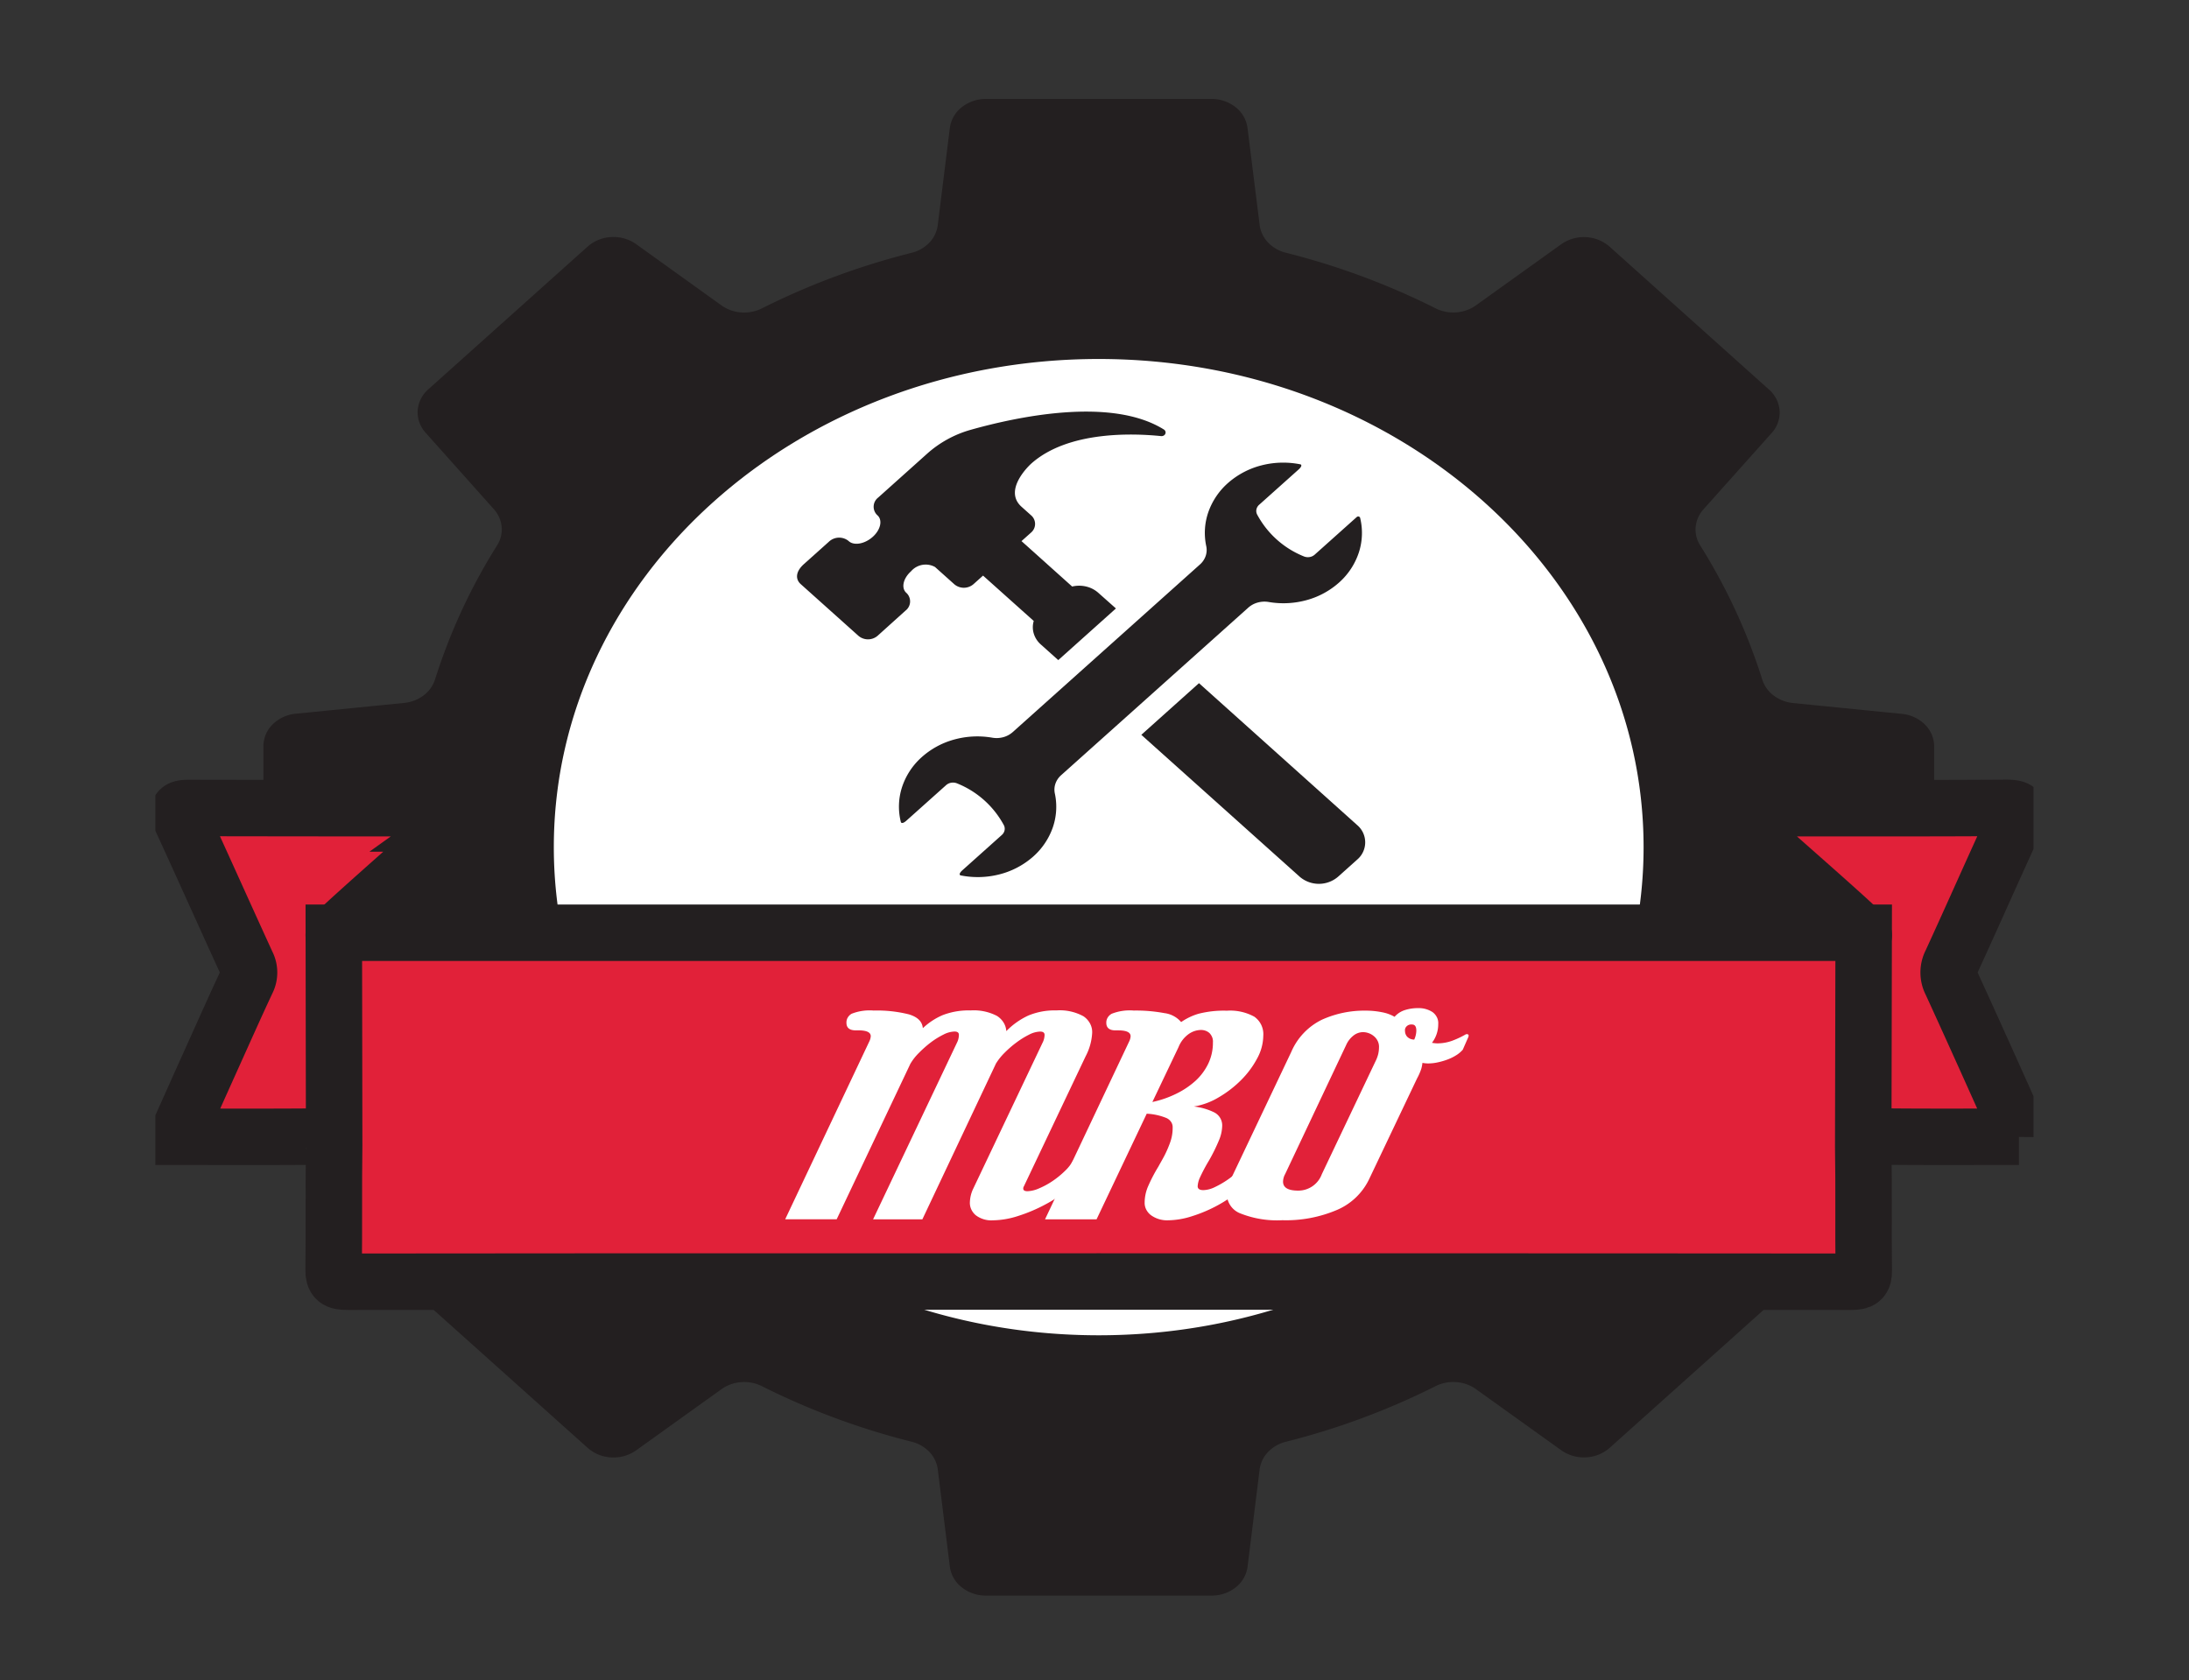
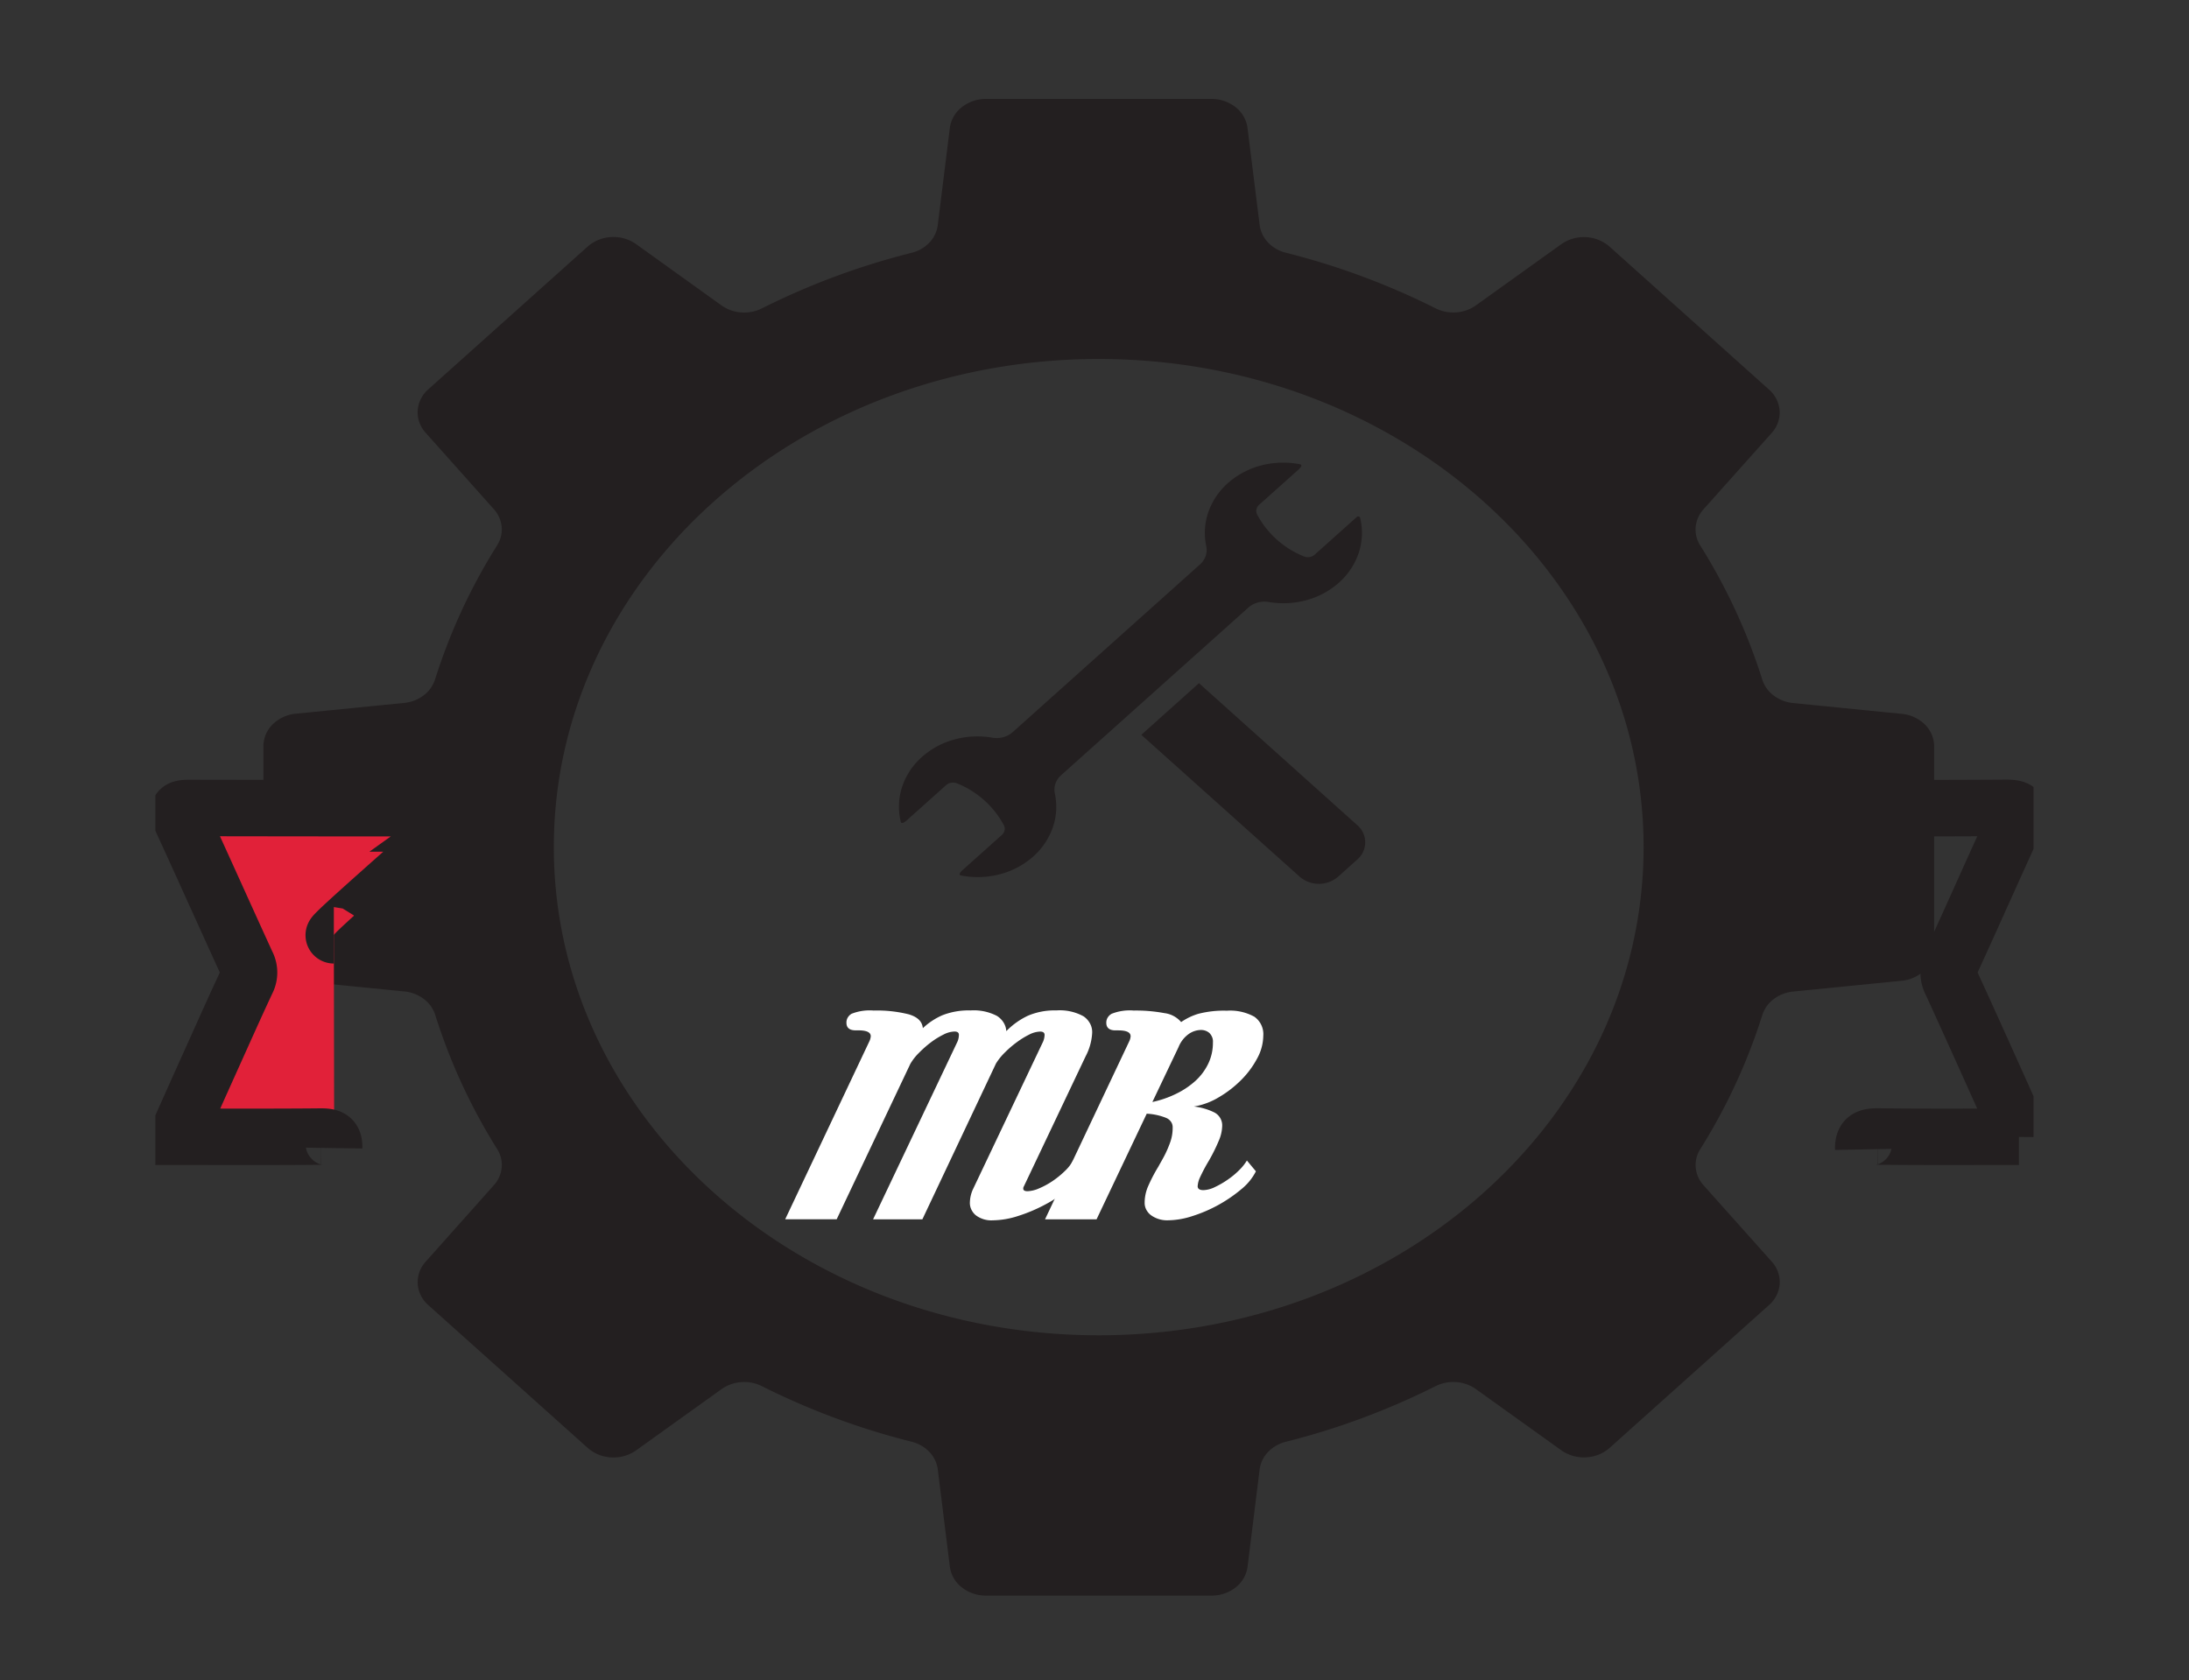
<svg xmlns="http://www.w3.org/2000/svg" height="119" viewBox="0 0 155 119" width="155">
  <rect x="0" y="0" width="155" height="119" fill="#333333" stroke="none" />
  <clipPath id="a">
    <path d="m-13065-13261h155v119h-155z" />
  </clipPath>
  <clipPath id="b">
    <path d="m.502.204h132.99v106h-132.99z" />
  </clipPath>
  <g clip-path="url(#a)" transform="translate(13065 13261)">
    <g clip-path="url(#b)" transform="translate(-13054.502 -13254.204)">
-       <path d="m68.154 89.692c22.723 0 41.145-16.506 41.145-36.866s-18.421-36.866-41.145-36.866-41.144 16.505-41.144 36.866 18.421 36.866 41.144 36.866z" fill="#fff" stroke="#231f20" stroke-miterlimit="10" stroke-width=".4" />
      <g fill="#231f20">
        <path d="m74.4 41.586-4.083 3.658 11.213 10.049a2.084 2.084 0 0 0 2.719 0l1.358-1.216a1.6 1.6 0 0 0 0-2.436z" />
-         <path d="m53.621 36.448a.822.822 0 0 0 .069-1.248c-.39-.333-.251-1.024.32-1.536a1.369 1.369 0 0 1 1.7-.305l1.36 1.218a1.042 1.042 0 0 0 1.36 0l.68-.609 3.59 3.213a1.541 1.541 0 0 0 0 .888 1.679 1.679 0 0 0 .493.77l1.243 1.114 4.083-3.658-1.249-1.11a1.974 1.974 0 0 0 -.859-.443 2.126 2.126 0 0 0 -.991 0l-3.587-3.217.68-.607a.8.8 0 0 0 0-1.218l-.68-.609c-1.358-1.218.68-3.045.68-3.045 2.6-2.329 7.188-2.162 9.2-1.957a.315.315 0 0 0 .182-.034.267.267 0 0 0 .121-.127.233.233 0 0 0 .009-.167.26.26 0 0 0 -.107-.137c-3.75-2.345-10.44-.894-13.677.018a7.8 7.8 0 0 0 -3.085 1.688l-3.47 3.11a.82.82 0 0 0 -.067 1.246c.392.331.251 1.026-.32 1.538s-1.349.646-1.717.287a1.06 1.06 0 0 0 -1.392.062l-1.764 1.58c-.612.549-.6 1.083-.225 1.419l4.083 3.658a1.042 1.042 0 0 0 1.36 0z" />
        <path d="m64.631 48.111 13.269-11.881a1.664 1.664 0 0 1 .673-.357 1.8 1.8 0 0 1 .781-.033 6.18 6.18 0 0 0 2.708-.147 5.7 5.7 0 0 0 2.308-1.279 4.888 4.888 0 0 0 1.357-2.105 4.48 4.48 0 0 0 .084-2.43.122.122 0 0 0 -.035-.059.144.144 0 0 0 -.063-.035.155.155 0 0 0 -.074 0 .144.144 0 0 0 -.065.033l-2.974 2.661a.71.71 0 0 1 -.362.174.754.754 0 0 1 -.408-.044 6.5 6.5 0 0 1 -3.315-2.972.554.554 0 0 1 -.046-.364.6.6 0 0 1 .193-.322l2.795-2.5c.255-.229.214-.351.106-.366a6.179 6.179 0 0 0 -2.716.071 5.737 5.737 0 0 0 -2.347 1.215 4.926 4.926 0 0 0 -1.427 2.072 4.483 4.483 0 0 0 -.16 2.431 1.3 1.3 0 0 1 -.038.7 1.417 1.417 0 0 1 -.4.6l-13.269 11.882a1.657 1.657 0 0 1 -.667.356 1.792 1.792 0 0 1 -.776.035 6.171 6.171 0 0 0 -2.717.137 5.69 5.69 0 0 0 -2.318 1.278 4.879 4.879 0 0 0 -1.362 2.111 4.474 4.474 0 0 0 -.078 2.438c.022.1.157.132.408-.1l2.795-2.5a.715.715 0 0 1 .36-.173.763.763 0 0 1 .406.04 6.519 6.519 0 0 1 3.329 2.969.557.557 0 0 1 .047.366.6.6 0 0 1 -.194.324l-2.793 2.5c-.255.229-.214.349-.106.366a6.185 6.185 0 0 0 2.717-.073 5.74 5.74 0 0 0 2.353-1.219 4.93 4.93 0 0 0 1.427-2.073 4.484 4.484 0 0 0 .159-2.431 1.3 1.3 0 0 1 .038-.7 1.426 1.426 0 0 1 .397-.596z" />
        <path d="m124.16 43.76-7.708-.768a2.716 2.716 0 0 1 -1.374-.543 2.282 2.282 0 0 1 -.8-1.14 41.113 41.113 0 0 0 -4.375-9.457 2.1 2.1 0 0 1 -.335-1.308 2.159 2.159 0 0 1 .539-1.252l4.849-5.429a2.15 2.15 0 0 0 .559-1.567 2.2 2.2 0 0 0 -.749-1.5l-11.289-10.122a2.715 2.715 0 0 0 -1.677-.674 2.776 2.776 0 0 0 -1.748.5l-6.061 4.344a2.737 2.737 0 0 1 -1.4.484 2.8 2.8 0 0 1 -1.46-.3 51.706 51.706 0 0 0 -10.551-3.918 2.618 2.618 0 0 1 -1.272-.715 2.188 2.188 0 0 1 -.608-1.231l-.864-6.9a2.233 2.233 0 0 0 -.836-1.464 2.747 2.747 0 0 0 -1.717-.59h-15.97a2.749 2.749 0 0 0 -1.713.59 2.235 2.235 0 0 0 -.841 1.463l-.859 6.906a2.185 2.185 0 0 1 -.605 1.232 2.614 2.614 0 0 1 -1.273.715 51.743 51.743 0 0 0 -10.55 3.916 2.806 2.806 0 0 1 -1.46.3 2.741 2.741 0 0 1 -1.4-.483l-6.069-4.357a2.776 2.776 0 0 0 -1.749-.5 2.718 2.718 0 0 0 -1.677.671l-11.291 10.117a2.2 2.2 0 0 0 -.749 1.5 2.149 2.149 0 0 0 .56 1.567l4.85 5.436a2.162 2.162 0 0 1 .539 1.252 2.1 2.1 0 0 1 -.335 1.308 41.035 41.035 0 0 0 -4.377 9.457 2.276 2.276 0 0 1 -.8 1.14 2.712 2.712 0 0 1 -1.374.543l-7.71.768a2.68 2.68 0 0 0 -1.627.759 2.173 2.173 0 0 0 -.649 1.537v14.312a2.175 2.175 0 0 0 .657 1.541 2.683 2.683 0 0 0 1.633.753l7.71.768a2.712 2.712 0 0 1 1.374.543 2.277 2.277 0 0 1 .8 1.14 41.054 41.054 0 0 0 4.365 9.457 2.1 2.1 0 0 1 .335 1.308 2.162 2.162 0 0 1 -.539 1.252l-4.85 5.442a2.149 2.149 0 0 0 -.56 1.567 2.2 2.2 0 0 0 .749 1.5l11.291 10.117a2.717 2.717 0 0 0 1.677.672 2.776 2.776 0 0 0 1.749-.5l6.069-4.351a2.742 2.742 0 0 1 1.4-.483 2.806 2.806 0 0 1 1.46.3 51.734 51.734 0 0 0 10.55 3.915 2.616 2.616 0 0 1 1.272.715 2.186 2.186 0 0 1 .606 1.231l.857 6.909a2.234 2.234 0 0 0 .841 1.462 2.744 2.744 0 0 0 1.715.588h15.97a2.75 2.75 0 0 0 1.715-.582 2.236 2.236 0 0 0 .84-1.463l.857-6.909a2.192 2.192 0 0 1 .607-1.23 2.621 2.621 0 0 1 1.271-.716 51.707 51.707 0 0 0 10.555-3.922 2.8 2.8 0 0 1 1.46-.3 2.737 2.737 0 0 1 1.4.484l6.065 4.346a2.776 2.776 0 0 0 1.748.5 2.715 2.715 0 0 0 1.676-.671l11.291-10.119a2.2 2.2 0 0 0 .749-1.5 2.15 2.15 0 0 0 -.559-1.567l-4.849-5.429a2.159 2.159 0 0 1 -.539-1.252 2.1 2.1 0 0 1 .335-1.308 41.119 41.119 0 0 0 4.375-9.457 2.282 2.282 0 0 1 .8-1.139 2.717 2.717 0 0 1 1.374-.543l7.708-.768a2.681 2.681 0 0 0 1.636-.76 2.175 2.175 0 0 0 .656-1.537v-14.313a2.173 2.173 0 0 0 -.657-1.538 2.688 2.688 0 0 0 -1.639-.752zm-56.86 44.009c-21.306 0-38.583-15.475-38.583-34.571s17.27-34.57 38.583-34.57 38.582 15.472 38.582 34.572-17.282 34.569-38.582 34.569z" />
      </g>
-       <path d="m121.435 74.605c-.014-.752.235-.914 1.037-.914 3.33.04 6.657.018 9.989.018a1.566 1.566 0 0 0 -.286-.927c-1.5-3.338-2.991-6.678-4.52-10.005a1.513 1.513 0 0 1 0-1.4c1.529-3.325 3-6.674 4.536-10 .337-.732.356-.966-.671-.96-6.214.04-12.426.018-18.64.024a1.607 1.607 0 0 0 -.909.086 2.29 2.29 0 0 0 .88 1.125c2.927 2.636 8.882 7.79 8.609 7.79" fill="#e12139" fill-rule="evenodd" />
      <path d="m121.435 74.605c-.014-.752.235-.914 1.037-.914 3.33.04 6.657.018 9.989.018a1.566 1.566 0 0 0 -.286-.927c-1.5-3.338-2.991-6.678-4.52-10.005a1.513 1.513 0 0 1 0-1.4c1.529-3.325 3-6.674 4.536-10 .337-.732.356-.966-.671-.96-6.214.04-12.426.018-18.64.024a1.607 1.607 0 0 0 -.909.086 2.29 2.29 0 0 0 .88 1.125c2.927 2.636 8.882 7.79 8.609 7.79" fill="none" stroke="#231f20" stroke-miterlimit="10" stroke-width="3.998" />
      <path d="m13.141 59.442c-.233 0 5.81-5.272 8.754-7.92a1.986 1.986 0 0 0 .731-.993 2.865 2.865 0 0 0 -.49-.086q-9.633 0-19.265-.018c-.817 0-.817.207-.549.783 1.568 3.413 3.1 6.841 4.663 10.254a1.326 1.326 0 0 1 0 1.231c-.87 1.858-1.7 3.731-2.544 5.6-.8 1.774-1.592 3.552-2.429 5.418 3.495 0 6.859.018 10.221-.016.719 0 .941.15.931.816" fill="#e12139" fill-rule="evenodd" />
      <path d="m13.141 59.442c-.233 0 5.81-5.272 8.754-7.92a1.986 1.986 0 0 0 .731-.993 2.865 2.865 0 0 0 -.49-.086q-9.633 0-19.265-.018c-.817 0-.817.207-.549.783 1.568 3.413 3.1 6.841 4.663 10.254a1.326 1.326 0 0 1 0 1.231c-.87 1.858-1.7 3.731-2.544 5.6-.8 1.774-1.592 3.552-2.429 5.418 3.495 0 6.859.018 10.221-.016.719 0 .941.15.931.816" fill="none" stroke="#231f20" stroke-miterlimit="10" stroke-width="3.998" />
-       <path d="m121.466 59.262h-108.326l.023 15.067c-.041 2.927 0 5.853-.037 8.78-.012.713.216.872.984.867 4.026-.024 102.426-.018 106.484 0 .672 0 .886-.146.878-.77-.037-2.927.014-5.853-.037-8.769z" fill="#e12139" fill-rule="evenodd" stroke="#231f20" stroke-miterlimit="10" stroke-width="3.998" />
      <path d="m66.143 76.2a3.683 3.683 0 0 1 -.982 1.2 9.13 9.13 0 0 1 -1.633 1.1 11.2 11.2 0 0 1 -1.911.812 6.043 6.043 0 0 1 -1.817.316 1.816 1.816 0 0 1 -1.2-.357 1.2 1.2 0 0 1 -.322-.416 1.088 1.088 0 0 1 -.1-.5 2.411 2.411 0 0 1 .2-.891l4.983-10.49a1.29 1.29 0 0 0 .106-.476c0-.159-.106-.238-.316-.238a1.823 1.823 0 0 0 -.782.218 5.823 5.823 0 0 0 -.886.549 7.1 7.1 0 0 0 -.845.732 4.07 4.07 0 0 0 -.612.763l-5.213 11.037h-3.49l5.977-12.588a1.282 1.282 0 0 0 .1-.476c0-.159-.1-.238-.316-.238a1.817 1.817 0 0 0 -.78.218 5.616 5.616 0 0 0 -.888.549 7.725 7.725 0 0 0 -.843.743 3.685 3.685 0 0 0 -.612.781l-5.215 11.006h-3.646l5.953-12.588a.99.99 0 0 0 .106-.377q0-.413-.866-.415h-.2c-.437 0-.655-.183-.655-.534a.668.668 0 0 1 .087-.363.765.765 0 0 1 .275-.277 3.482 3.482 0 0 1 1.564-.229 9.28 9.28 0 0 1 2.491.269c.612.183.949.5.992.979a4.792 4.792 0 0 1 1.393-.919 5.062 5.062 0 0 1 1.984-.337 3.553 3.553 0 0 1 1.868.386 1.476 1.476 0 0 1 .471.471 1.3 1.3 0 0 1 .194.608 5.275 5.275 0 0 1 1.552-1.1 4.826 4.826 0 0 1 1.994-.366 3.47 3.47 0 0 1 1.921.417 1.439 1.439 0 0 1 .47.526 1.273 1.273 0 0 1 .142.662 3.988 3.988 0 0 1 -.463 1.646l-4.373 9.211a.269.269 0 0 0 -.043.159c0 .119.1.183.3.183a2.225 2.225 0 0 0 .833-.207 5.409 5.409 0 0 0 .972-.534 6.239 6.239 0 0 0 .866-.713 2.843 2.843 0 0 0 .559-.732z" fill="#fff" />
      <path d="m78.431 76.157a3.87 3.87 0 0 1 -1.021 1.257 10.147 10.147 0 0 1 -3.47 1.911 5.7 5.7 0 0 1 -1.7.3 1.948 1.948 0 0 1 -1.231-.355 1.156 1.156 0 0 1 -.341-.4 1.034 1.034 0 0 1 -.115-.492 2.944 2.944 0 0 1 .222-1.108 11.209 11.209 0 0 1 .749-1.445c.2-.366.38-.666.506-.931a7.5 7.5 0 0 0 .306-.723 3 3 0 0 0 .2-1.118.66.66 0 0 0 -.115-.4.775.775 0 0 0 -.339-.276 4.21 4.21 0 0 0 -1.382-.3l-3.552 7.479h-3.648l5.953-12.588a.99.99 0 0 0 .106-.377q0-.413-.866-.415h-.2c-.437 0-.655-.183-.655-.534a.671.671 0 0 1 .094-.367.77.77 0 0 1 .285-.275 3.481 3.481 0 0 1 1.564-.229 11.042 11.042 0 0 1 2.174.183 1.856 1.856 0 0 1 1.182.633 4.3 4.3 0 0 1 1.225-.587 7.235 7.235 0 0 1 2.017-.218 3.527 3.527 0 0 1 1.941.426 1.51 1.51 0 0 1 .633 1.355 3.427 3.427 0 0 1 -.433 1.6 6.4 6.4 0 0 1 -1.139 1.533 7.716 7.716 0 0 1 -1.581 1.219 4.966 4.966 0 0 1 -1.762.653 4.333 4.333 0 0 1 1.445.417 1.031 1.031 0 0 1 .559.99 2.783 2.783 0 0 1 -.233 1 12.355 12.355 0 0 1 -.7 1.416 12.246 12.246 0 0 0 -.655 1.237 1.687 1.687 0 0 0 -.147.585c0 .183.135.276.408.276a1.964 1.964 0 0 0 .816-.218 6.4 6.4 0 0 0 .919-.534 5.729 5.729 0 0 0 .816-.682 3.421 3.421 0 0 0 .527-.664zm-7.331-4.909a7.25 7.25 0 0 0 1.688-.584 5.812 5.812 0 0 0 1.364-.915 4.014 4.014 0 0 0 .906-1.218 3.41 3.41 0 0 0 .329-1.494.826.826 0 0 0 -.046-.358.893.893 0 0 0 -.2-.315.864.864 0 0 0 -.286-.166.938.938 0 0 0 -.336-.051 1.548 1.548 0 0 0 -.835.278 2.084 2.084 0 0 0 -.729.929z" fill="#fff" />
-       <path d="m93.078 67.546a2.015 2.015 0 0 1 -.443.377 3.291 3.291 0 0 1 -.612.307 4.794 4.794 0 0 1 -.7.207 3.244 3.244 0 0 1 -.7.08 2.017 2.017 0 0 1 -.2-.011q-.1-.01-.2-.029a2.586 2.586 0 0 1 -.084.426 4.188 4.188 0 0 1 -.3.682l-3.4 7.146a4.46 4.46 0 0 1 -2.258 2.157 9.209 9.209 0 0 1 -3.879.732 7.024 7.024 0 0 1 -2.956-.476 1.484 1.484 0 0 1 -.972-1.365 1.8 1.8 0 0 1 .073-.5 4.5 4.5 0 0 1 .2-.549l4.287-9.027a4.525 4.525 0 0 1 2.166-2.281 7.289 7.289 0 0 1 3.123-.644 5.708 5.708 0 0 1 1.121.11 2.776 2.776 0 0 1 .906.327 1.6 1.6 0 0 1 .729-.476 2.959 2.959 0 0 1 .919-.139 1.785 1.785 0 0 1 1.035.278 1.025 1.025 0 0 1 .32.381.914.914 0 0 1 .088.47 2.158 2.158 0 0 1 -.443 1.326c.067.013.136.023.2.029a1.583 1.583 0 0 0 .18.011 3.071 3.071 0 0 0 1.045-.183 6.28 6.28 0 0 0 .959-.45.133.133 0 0 1 .084-.018c.086 0 .127.033.127.1a.3.3 0 0 1 -.02.1.869.869 0 0 1 -.043.1zm-6.185.832a2.4 2.4 0 0 0 .2-.534 2.139 2.139 0 0 0 .053-.455.924.924 0 0 0 -.08-.437 1.022 1.022 0 0 0 -.279-.365 1.22 1.22 0 0 0 -.782-.287 1.1 1.1 0 0 0 -.633.218 1.743 1.743 0 0 0 -.549.691l-4.323 9.146a1.143 1.143 0 0 0 -.147.534q0 .635 1.076.635a1.775 1.775 0 0 0 1.671-1.169zm2.748-1.549a1.593 1.593 0 0 0 .149-.633c0-.291-.1-.435-.3-.435a.5.5 0 0 0 -.2.016.459.459 0 0 0 -.175.1.4.4 0 0 0 -.108.157.362.362 0 0 0 -.018.184.608.608 0 0 0 .147.4.7.7 0 0 0 .228.156.768.768 0 0 0 .276.055z" fill="#fff" />
    </g>
  </g>
</svg>